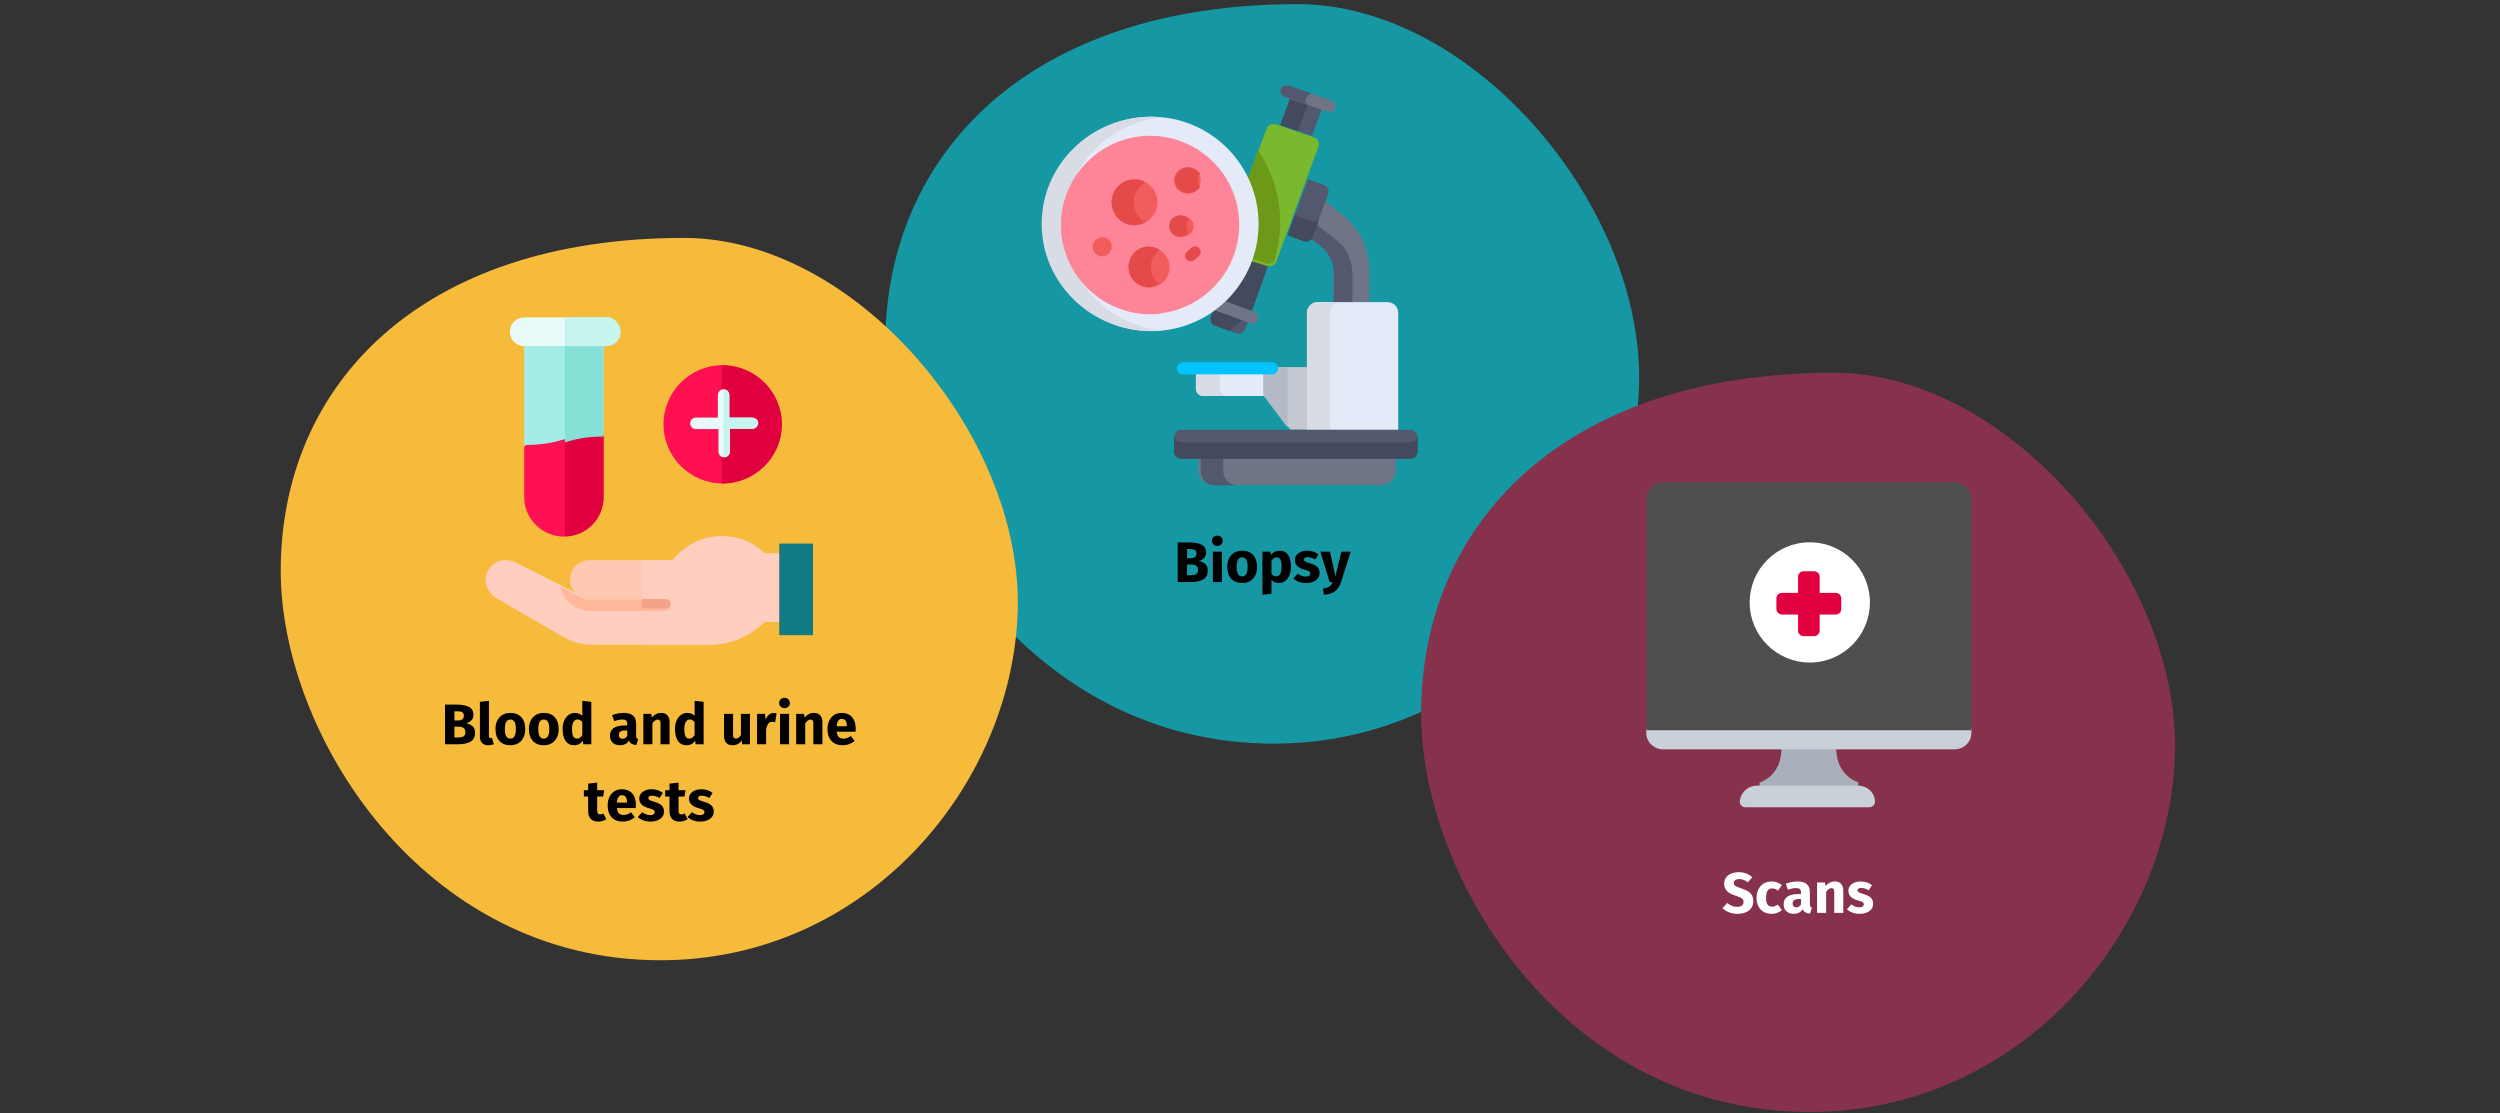
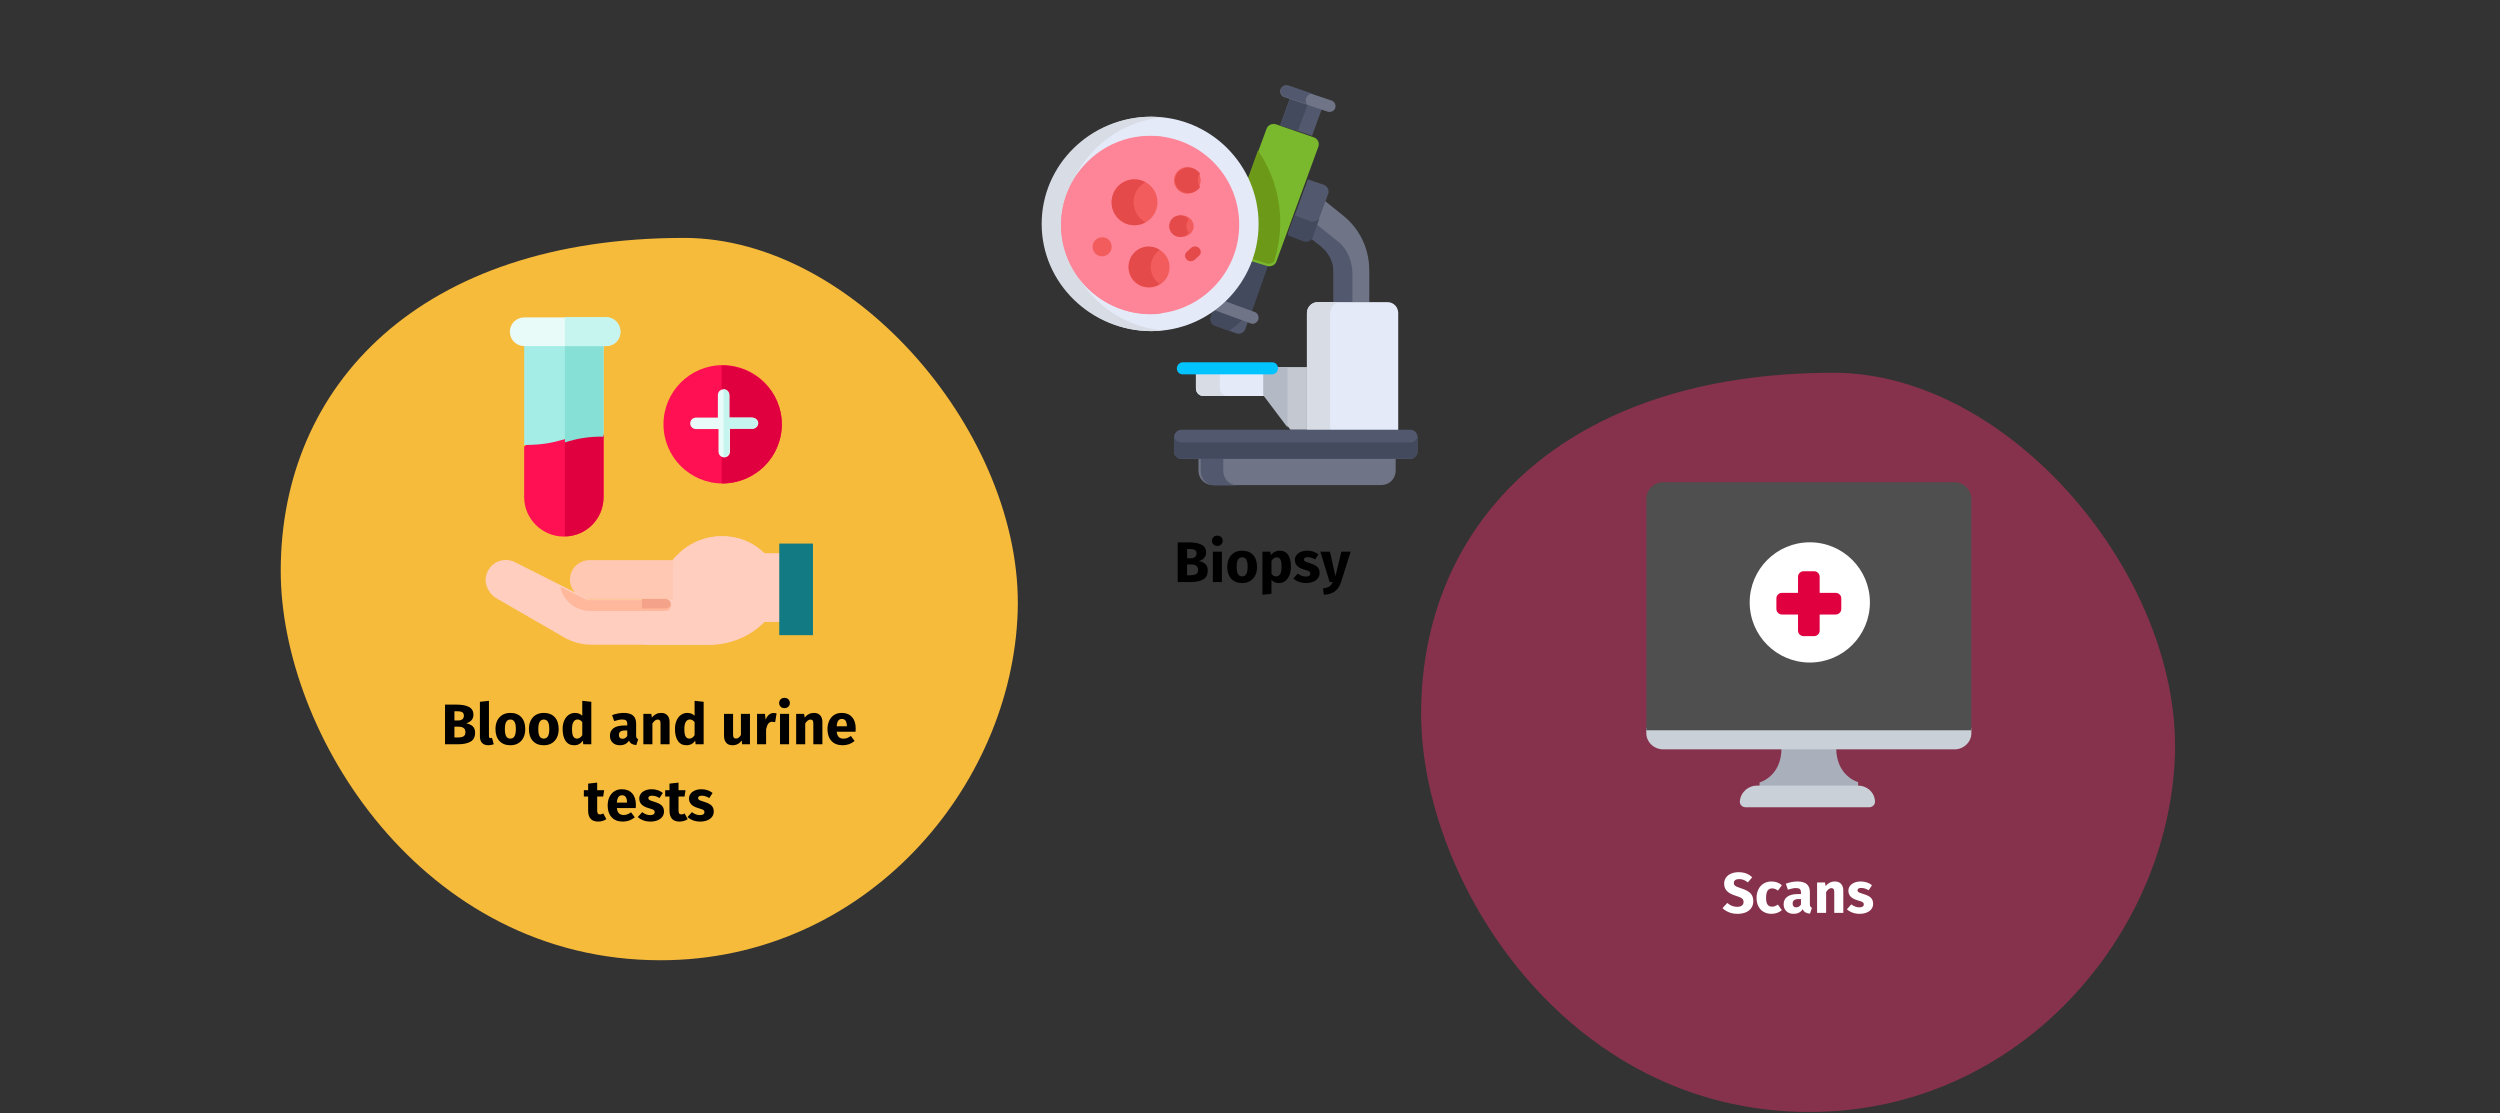
<svg xmlns="http://www.w3.org/2000/svg" width="786px" height="350px" viewBox="0 0 786 350" version="1.1">
  <rect x="0" y="0" width="786" height="350" fill="#333333" stroke="none" />
  <title>multiples-myelom-diagnostik-en</title>
  <g id="Page-1" stroke="none" stroke-width="1" fill="none" fill-rule="evenodd">
    <g id="vorlage" transform="translate(-123, -95778)">
      <g id="multiples-myelom-diagnostik-en" transform="translate(123, 95778)">
        <rect id="Rectangle" x="0" y="0" width="786" height="349.6" />
        <g id="Group-50" transform="translate(88.262, 1.3)" fill-rule="nonzero">
          <g id="Group">
            <g id="Group-25" transform="translate(190.038, 0)">
-               <path d="M122.1,232.5 C188.1,232.5 235.1,176.7 237,120.3 C238.9,63.9 185,0 129.7,0 C44.9,0 0,47.3 0,107.2 C0,159.4 45.3,232.5 122.1,232.5 Z" id="Oval-Copy-28" fill="#1598A4" />
              <path d="M95.979,181.7 C97.695,181.7 99.03,181.427 99.984,180.881 C100.938,180.335 101.415,179.396 101.415,178.064 C101.415,177.152 101.154,176.468 100.632,176.012 C100.11,175.556 99.435,175.25 98.607,175.094 C99.255,174.938 99.798,174.635 100.236,174.185 C100.674,173.735 100.893,173.144 100.893,172.412 C100.893,171.284 100.431,170.471 99.507,169.973 C98.583,169.475 97.245,169.226 95.493,169.226 L95.493,169.226 L91.965,169.226 L91.965,181.7 L95.979,181.7 Z M96.015,174.212 L94.917,174.212 L94.917,171.314 L95.781,171.314 C96.513,171.314 97.047,171.419 97.383,171.629 C97.719,171.839 97.887,172.196 97.887,172.7 C97.887,173.708 97.263,174.212 96.015,174.212 L96.015,174.212 Z M95.997,179.558 L94.917,179.558 L94.917,176.174 L96.213,176.174 C97.653,176.174 98.373,176.75 98.373,177.902 C98.373,178.538 98.172,178.973 97.77,179.207 C97.368,179.441 96.777,179.558 95.997,179.558 L95.997,179.558 Z M104.421,170.342 C104.913,170.342 105.318,170.189 105.636,169.883 C105.954,169.577 106.113,169.19 106.113,168.722 C106.113,168.254 105.954,167.867 105.636,167.561 C105.318,167.255 104.913,167.102 104.421,167.102 C103.929,167.102 103.527,167.255 103.215,167.561 C102.903,167.867 102.747,168.254 102.747,168.722 C102.747,169.19 102.903,169.577 103.215,169.883 C103.527,170.189 103.929,170.342 104.421,170.342 Z M105.861,181.7 L105.861,172.142 L103.017,172.142 L103.017,181.7 L105.861,181.7 Z M112.233,182.006 C113.193,182.006 114.024,181.796 114.726,181.376 C115.428,180.956 115.968,180.365 116.346,179.603 C116.724,178.841 116.913,177.95 116.913,176.93 C116.913,175.322 116.499,174.071 115.671,173.177 C114.843,172.283 113.697,171.836 112.233,171.836 C111.273,171.836 110.442,172.046 109.74,172.466 C109.038,172.886 108.498,173.477 108.12,174.239 C107.742,175.001 107.553,175.892 107.553,176.912 C107.553,178.52 107.97,179.771 108.804,180.665 C109.638,181.559 110.781,182.006 112.233,182.006 Z M112.233,179.918 C111.645,179.918 111.21,179.678 110.928,179.198 C110.646,178.718 110.505,177.956 110.505,176.912 C110.505,175.892 110.649,175.139 110.937,174.653 C111.225,174.167 111.657,173.924 112.233,173.924 C112.821,173.924 113.256,174.164 113.538,174.644 C113.82,175.124 113.961,175.886 113.961,176.93 C113.961,177.95 113.817,178.703 113.529,179.189 C113.241,179.675 112.809,179.918 112.233,179.918 Z M118.605,185.696 L121.449,185.39 L121.449,181.016 C122.037,181.676 122.811,182.006 123.771,182.006 C124.539,182.006 125.211,181.787 125.787,181.349 C126.363,180.911 126.804,180.305 127.11,179.531 C127.416,178.757 127.569,177.878 127.569,176.894 C127.569,175.298 127.275,174.056 126.687,173.168 C126.099,172.28 125.205,171.836 124.005,171.836 C123.501,171.836 123.009,171.947 122.529,172.169 C122.049,172.391 121.623,172.736 121.251,173.204 L121.251,173.204 L121.107,172.142 L118.605,172.142 L118.605,185.696 Z M122.907,179.918 C122.319,179.918 121.833,179.636 121.449,179.072 L121.449,179.072 L121.449,175.04 C121.665,174.68 121.914,174.404 122.196,174.212 C122.478,174.02 122.781,173.924 123.105,173.924 C123.609,173.924 123.987,174.143 124.239,174.581 C124.491,175.019 124.617,175.802 124.617,176.93 C124.617,178.922 124.047,179.918 122.907,179.918 Z M132.339,182.006 C133.131,182.006 133.851,181.88 134.499,181.628 C135.147,181.376 135.657,181.013 136.029,180.539 C136.401,180.065 136.587,179.504 136.587,178.856 C136.587,178.04 136.344,177.401 135.858,176.939 C135.372,176.477 134.631,176.102 133.635,175.814 C133.059,175.646 132.633,175.502 132.357,175.382 C132.081,175.262 131.898,175.145 131.808,175.031 C131.718,174.917 131.673,174.77 131.673,174.59 C131.673,174.362 131.772,174.185 131.97,174.059 C132.168,173.933 132.453,173.87 132.825,173.87 C133.617,173.87 134.403,174.116 135.183,174.608 L135.183,174.608 L136.227,173.006 C135.771,172.634 135.243,172.346 134.643,172.142 C134.043,171.938 133.401,171.836 132.717,171.836 C131.937,171.836 131.25,171.965 130.656,172.223 C130.062,172.481 129.606,172.829 129.288,173.267 C128.97,173.705 128.811,174.2 128.811,174.752 C128.811,175.484 129.045,176.096 129.513,176.588 C129.981,177.08 130.689,177.464 131.637,177.74 C132.237,177.908 132.675,178.049 132.951,178.163 C133.227,178.277 133.413,178.4 133.509,178.532 C133.605,178.664 133.653,178.844 133.653,179.072 C133.653,179.36 133.53,179.582 133.284,179.738 C133.038,179.894 132.699,179.972 132.267,179.972 C131.379,179.972 130.533,179.66 129.729,179.036 L129.729,179.036 L128.343,180.584 C128.823,181.028 129.408,181.376 130.098,181.628 C130.788,181.88 131.535,182.006 132.339,182.006 Z M137.937,185.696 C139.401,185.612 140.568,185.237 141.438,184.571 C142.308,183.905 142.935,182.954 143.319,181.718 L143.319,181.718 L146.361,172.142 L143.427,172.142 L141.555,179.882 L139.845,172.142 L136.821,172.142 L139.737,181.7 L140.709,181.7 C140.445,182.336 140.094,182.798 139.656,183.086 C139.218,183.374 138.543,183.578 137.631,183.698 L137.631,183.698 L137.937,185.696 Z" id="Biopsy" fill="#000000" />
            </g>
            <g id="Group-25_1_" transform="translate(-0, 73.5)">
              <path d="M119.4,227.1 C183.9,227.1 229.9,172.6 231.7,117.5 C233.5,62.4 180.9,0 126.8,0 C43.9,0 0,46.2 0,104.7 C0,155.7 44.3,227.1 119.4,227.1 Z" id="Oval-Copy-28_1_" fill="#F7BB3C" />
              <path d="M55.671,159.2 C57.387,159.2 58.722,158.927 59.676,158.381 C60.63,157.835 61.107,156.896 61.107,155.564 C61.107,154.652 60.846,153.968 60.324,153.512 C59.802,153.056 59.127,152.75 58.299,152.594 C58.947,152.438 59.49,152.135 59.928,151.685 C60.366,151.235 60.585,150.644 60.585,149.912 C60.585,148.784 60.123,147.971 59.199,147.473 C58.275,146.975 56.937,146.726 55.185,146.726 L55.185,146.726 L51.657,146.726 L51.657,159.2 L55.671,159.2 Z M55.707,151.712 L54.609,151.712 L54.609,148.814 L55.473,148.814 C56.205,148.814 56.739,148.919 57.075,149.129 C57.411,149.339 57.579,149.696 57.579,150.2 C57.579,151.208 56.955,151.712 55.707,151.712 L55.707,151.712 Z M55.689,157.058 L54.609,157.058 L54.609,153.674 L55.905,153.674 C57.345,153.674 58.065,154.25 58.065,155.402 C58.065,156.038 57.864,156.473 57.462,156.707 C57.06,156.941 56.469,157.058 55.689,157.058 L55.689,157.058 Z M65.247,159.506 C65.883,159.506 66.459,159.398 66.975,159.182 L66.975,159.182 L66.417,157.166 C66.273,157.226 66.117,157.256 65.949,157.256 C65.625,157.256 65.463,157.058 65.463,156.662 L65.463,156.662 L65.463,145.538 L62.619,145.844 L62.619,156.77 C62.619,157.646 62.85,158.321 63.312,158.795 C63.774,159.269 64.419,159.506 65.247,159.506 Z M72.195,159.506 C73.155,159.506 73.986,159.296 74.688,158.876 C75.39,158.456 75.93,157.865 76.308,157.103 C76.686,156.341 76.875,155.45 76.875,154.43 C76.875,152.822 76.461,151.571 75.633,150.677 C74.805,149.783 73.659,149.336 72.195,149.336 C71.235,149.336 70.404,149.546 69.702,149.966 C69,150.386 68.46,150.977 68.082,151.739 C67.704,152.501 67.515,153.392 67.515,154.412 C67.515,156.02 67.932,157.271 68.766,158.165 C69.6,159.059 70.743,159.506 72.195,159.506 Z M72.195,157.418 C71.607,157.418 71.172,157.178 70.89,156.698 C70.608,156.218 70.467,155.456 70.467,154.412 C70.467,153.392 70.611,152.639 70.899,152.153 C71.187,151.667 71.619,151.424 72.195,151.424 C72.783,151.424 73.218,151.664 73.5,152.144 C73.782,152.624 73.923,153.386 73.923,154.43 C73.923,155.45 73.779,156.203 73.491,156.689 C73.203,157.175 72.771,157.418 72.195,157.418 Z M82.707,159.506 C83.667,159.506 84.498,159.296 85.2,158.876 C85.902,158.456 86.442,157.865 86.82,157.103 C87.198,156.341 87.387,155.45 87.387,154.43 C87.387,152.822 86.973,151.571 86.145,150.677 C85.317,149.783 84.171,149.336 82.707,149.336 C81.747,149.336 80.916,149.546 80.214,149.966 C79.512,150.386 78.972,150.977 78.594,151.739 C78.216,152.501 78.027,153.392 78.027,154.412 C78.027,156.02 78.444,157.271 79.278,158.165 C80.112,159.059 81.255,159.506 82.707,159.506 Z M82.707,157.418 C82.119,157.418 81.684,157.178 81.402,156.698 C81.12,156.218 80.979,155.456 80.979,154.412 C80.979,153.392 81.123,152.639 81.411,152.153 C81.699,151.667 82.131,151.424 82.707,151.424 C83.295,151.424 83.73,151.664 84.012,152.144 C84.294,152.624 84.435,153.386 84.435,154.43 C84.435,155.45 84.291,156.203 84.003,156.689 C83.715,157.175 83.283,157.418 82.707,157.418 Z M92.265,159.506 C93.405,159.506 94.311,159.032 94.983,158.084 L94.983,158.084 L95.127,159.2 L97.647,159.2 L97.647,145.844 L94.803,145.538 L94.803,150.236 C94.203,149.636 93.447,149.336 92.535,149.336 C91.767,149.336 91.086,149.552 90.492,149.984 C89.898,150.416 89.439,151.016 89.115,151.784 C88.791,152.552 88.629,153.422 88.629,154.394 C88.629,155.978 88.938,157.226 89.556,158.138 C90.174,159.05 91.077,159.506 92.265,159.506 Z M93.147,157.418 C92.643,157.418 92.256,157.196 91.986,156.752 C91.716,156.308 91.581,155.528 91.581,154.412 C91.581,153.392 91.737,152.636 92.049,152.144 C92.361,151.652 92.781,151.406 93.309,151.406 C93.609,151.406 93.876,151.472 94.11,151.604 C94.344,151.736 94.575,151.94 94.803,152.216 L94.803,152.216 L94.803,156.338 C94.359,157.058 93.807,157.418 93.147,157.418 Z M106.611,159.506 C107.907,159.506 108.867,159.026 109.491,158.066 C109.695,158.522 109.983,158.855 110.355,159.065 C110.727,159.275 111.207,159.404 111.795,159.452 L111.795,159.452 L112.389,157.598 C112.161,157.514 111.996,157.388 111.894,157.22 C111.792,157.052 111.741,156.788 111.741,156.428 L111.741,156.428 L111.741,152.72 C111.741,151.592 111.423,150.746 110.787,150.182 C110.151,149.618 109.149,149.336 107.781,149.336 C107.241,149.336 106.656,149.396 106.026,149.516 C105.396,149.636 104.781,149.81 104.181,150.038 L104.181,150.038 L104.829,151.91 C105.297,151.754 105.753,151.631 106.197,151.541 C106.641,151.451 107.019,151.406 107.331,151.406 C107.931,151.406 108.351,151.511 108.591,151.721 C108.831,151.931 108.951,152.318 108.951,152.882 L108.951,152.882 L108.951,153.296 L107.979,153.296 C106.527,153.296 105.417,153.572 104.649,154.124 C103.881,154.676 103.497,155.474 103.497,156.518 C103.497,157.406 103.779,158.126 104.343,158.678 C104.907,159.23 105.663,159.506 106.611,159.506 Z M107.439,157.472 C107.091,157.472 106.818,157.367 106.62,157.157 C106.422,156.947 106.323,156.65 106.323,156.266 C106.323,155.786 106.482,155.432 106.8,155.204 C107.118,154.976 107.601,154.862 108.249,154.862 L108.249,154.862 L108.951,154.862 L108.951,156.554 C108.591,157.166 108.087,157.472 107.439,157.472 Z M116.853,159.2 L116.853,152.666 C117.381,151.838 117.933,151.424 118.509,151.424 C118.809,151.424 119.034,151.517 119.184,151.703 C119.334,151.889 119.409,152.222 119.409,152.702 L119.409,152.702 L119.409,159.2 L122.253,159.2 L122.253,152.216 C122.253,151.304 122.019,150.596 121.551,150.092 C121.083,149.588 120.435,149.336 119.607,149.336 C119.019,149.336 118.488,149.456 118.014,149.696 C117.54,149.936 117.099,150.296 116.691,150.776 L116.691,150.776 L116.493,149.642 L114.009,149.642 L114.009,159.2 L116.853,159.2 Z M127.581,159.506 C128.721,159.506 129.627,159.032 130.299,158.084 L130.299,158.084 L130.443,159.2 L132.963,159.2 L132.963,145.844 L130.119,145.538 L130.119,150.236 C129.519,149.636 128.763,149.336 127.851,149.336 C127.083,149.336 126.402,149.552 125.808,149.984 C125.214,150.416 124.755,151.016 124.431,151.784 C124.107,152.552 123.945,153.422 123.945,154.394 C123.945,155.978 124.254,157.226 124.872,158.138 C125.49,159.05 126.393,159.506 127.581,159.506 Z M128.463,157.418 C127.959,157.418 127.572,157.196 127.302,156.752 C127.032,156.308 126.897,155.528 126.897,154.412 C126.897,153.392 127.053,152.636 127.365,152.144 C127.677,151.652 128.097,151.406 128.625,151.406 C128.925,151.406 129.192,151.472 129.426,151.604 C129.66,151.736 129.891,151.94 130.119,152.216 L130.119,152.216 L130.119,156.338 C129.675,157.058 129.123,157.418 128.463,157.418 Z M142.035,159.506 C143.271,159.506 144.237,159.002 144.933,157.994 L144.933,157.994 L145.059,159.2 L147.525,159.2 L147.525,149.642 L144.681,149.642 L144.681,156.284 C144.249,157.028 143.733,157.4 143.133,157.4 C142.821,157.4 142.59,157.307 142.44,157.121 C142.29,156.935 142.215,156.608 142.215,156.14 L142.215,156.14 L142.215,149.642 L139.371,149.642 L139.371,156.5 C139.371,157.448 139.596,158.186 140.046,158.714 C140.496,159.242 141.159,159.506 142.035,159.506 Z M152.601,159.2 L152.601,154.466 C152.769,153.686 153,153.101 153.294,152.711 C153.588,152.321 154.017,152.126 154.581,152.126 C154.797,152.126 155.085,152.168 155.445,152.252 L155.445,152.252 L155.895,149.498 C155.607,149.414 155.289,149.372 154.941,149.372 C154.389,149.372 153.894,149.561 153.456,149.939 C153.018,150.317 152.691,150.836 152.475,151.496 L152.475,151.496 L152.241,149.642 L149.757,149.642 L149.757,159.2 L152.601,159.2 Z M158.379,147.842 C158.871,147.842 159.276,147.689 159.594,147.383 C159.912,147.077 160.071,146.69 160.071,146.222 C160.071,145.754 159.912,145.367 159.594,145.061 C159.276,144.755 158.871,144.602 158.379,144.602 C157.887,144.602 157.485,144.755 157.173,145.061 C156.861,145.367 156.705,145.754 156.705,146.222 C156.705,146.69 156.861,147.077 157.173,147.383 C157.485,147.689 157.887,147.842 158.379,147.842 Z M159.819,159.2 L159.819,149.642 L156.975,149.642 L156.975,159.2 L159.819,159.2 Z M164.895,159.2 L164.895,152.666 C165.423,151.838 165.975,151.424 166.551,151.424 C166.851,151.424 167.076,151.517 167.226,151.703 C167.376,151.889 167.451,152.222 167.451,152.702 L167.451,152.702 L167.451,159.2 L170.295,159.2 L170.295,152.216 C170.295,151.304 170.061,150.596 169.593,150.092 C169.125,149.588 168.477,149.336 167.649,149.336 C167.061,149.336 166.53,149.456 166.056,149.696 C165.582,149.936 165.141,150.296 164.733,150.776 L164.733,150.776 L164.535,149.642 L162.051,149.642 L162.051,159.2 L164.895,159.2 Z M176.703,159.506 C178.071,159.506 179.313,159.062 180.429,158.174 L180.429,158.174 L179.259,156.59 C178.839,156.878 178.449,157.091 178.089,157.229 C177.729,157.367 177.357,157.436 176.973,157.436 C176.337,157.436 175.839,157.274 175.479,156.95 C175.119,156.626 174.891,156.062 174.795,155.258 L174.795,155.258 L180.717,155.258 C180.753,154.97 180.771,154.628 180.771,154.232 C180.771,152.696 180.381,151.496 179.601,150.632 C178.821,149.768 177.741,149.336 176.361,149.336 C175.425,149.336 174.621,149.561 173.949,150.011 C173.277,150.461 172.767,151.073 172.419,151.847 C172.071,152.621 171.897,153.494 171.897,154.466 C171.897,156.002 172.311,157.226 173.139,158.138 C173.967,159.05 175.155,159.506 176.703,159.506 Z M177.981,153.548 L174.795,153.548 C174.855,152.72 175.02,152.126 175.29,151.766 C175.56,151.406 175.941,151.226 176.433,151.226 C177.441,151.226 177.957,151.958 177.981,153.422 L177.981,153.422 L177.981,153.548 Z M99.78,183.506 C100.236,183.506 100.695,183.44 101.157,183.308 C101.619,183.176 102.024,182.99 102.372,182.75 L102.372,182.75 L101.418,180.95 C101.058,181.154 100.716,181.256 100.392,181.256 C100.08,181.256 99.852,181.16 99.708,180.968 C99.564,180.776 99.492,180.458 99.492,180.014 L99.492,180.014 L99.492,175.622 L101.382,175.622 L101.688,173.642 L99.492,173.642 L99.492,171.248 L96.648,171.572 L96.648,173.642 L95.298,173.642 L95.298,175.622 L96.648,175.622 L96.648,180.05 C96.648,182.342 97.692,183.494 99.78,183.506 Z M107.592,183.506 C108.96,183.506 110.202,183.062 111.318,182.174 L111.318,182.174 L110.148,180.59 C109.728,180.878 109.338,181.091 108.978,181.229 C108.618,181.367 108.246,181.436 107.862,181.436 C107.226,181.436 106.728,181.274 106.368,180.95 C106.008,180.626 105.78,180.062 105.684,179.258 L105.684,179.258 L111.606,179.258 C111.642,178.97 111.66,178.628 111.66,178.232 C111.66,176.696 111.27,175.496 110.49,174.632 C109.71,173.768 108.63,173.336 107.25,173.336 C106.314,173.336 105.51,173.561 104.838,174.011 C104.166,174.461 103.656,175.073 103.308,175.847 C102.96,176.621 102.786,177.494 102.786,178.466 C102.786,180.002 103.2,181.226 104.028,182.138 C104.856,183.05 106.044,183.506 107.592,183.506 Z M108.87,177.548 L105.684,177.548 C105.744,176.72 105.909,176.126 106.179,175.766 C106.449,175.406 106.83,175.226 107.322,175.226 C108.33,175.226 108.846,175.958 108.87,177.422 L108.87,177.422 L108.87,177.548 Z M116.25,183.506 C117.042,183.506 117.762,183.38 118.41,183.128 C119.058,182.876 119.568,182.513 119.94,182.039 C120.312,181.565 120.498,181.004 120.498,180.356 C120.498,179.54 120.255,178.901 119.769,178.439 C119.283,177.977 118.542,177.602 117.546,177.314 C116.97,177.146 116.544,177.002 116.268,176.882 C115.992,176.762 115.809,176.645 115.719,176.531 C115.629,176.417 115.584,176.27 115.584,176.09 C115.584,175.862 115.683,175.685 115.881,175.559 C116.079,175.433 116.364,175.37 116.736,175.37 C117.528,175.37 118.314,175.616 119.094,176.108 L119.094,176.108 L120.138,174.506 C119.682,174.134 119.154,173.846 118.554,173.642 C117.954,173.438 117.312,173.336 116.628,173.336 C115.848,173.336 115.161,173.465 114.567,173.723 C113.973,173.981 113.517,174.329 113.199,174.767 C112.881,175.205 112.722,175.7 112.722,176.252 C112.722,176.984 112.956,177.596 113.424,178.088 C113.892,178.58 114.6,178.964 115.548,179.24 C116.148,179.408 116.586,179.549 116.862,179.663 C117.138,179.777 117.324,179.9 117.42,180.032 C117.516,180.164 117.564,180.344 117.564,180.572 C117.564,180.86 117.441,181.082 117.195,181.238 C116.949,181.394 116.61,181.472 116.178,181.472 C115.29,181.472 114.444,181.16 113.64,180.536 L113.64,180.536 L112.254,182.084 C112.734,182.528 113.319,182.876 114.009,183.128 C114.699,183.38 115.446,183.506 116.25,183.506 Z M125.358,183.506 C125.814,183.506 126.273,183.44 126.735,183.308 C127.197,183.176 127.602,182.99 127.95,182.75 L127.95,182.75 L126.996,180.95 C126.636,181.154 126.294,181.256 125.97,181.256 C125.658,181.256 125.43,181.16 125.286,180.968 C125.142,180.776 125.07,180.458 125.07,180.014 L125.07,180.014 L125.07,175.622 L126.96,175.622 L127.266,173.642 L125.07,173.642 L125.07,171.248 L122.226,171.572 L122.226,173.642 L120.876,173.642 L120.876,175.622 L122.226,175.622 L122.226,180.05 C122.226,182.342 123.27,183.494 125.358,183.506 Z M131.892,183.506 C132.684,183.506 133.404,183.38 134.052,183.128 C134.7,182.876 135.21,182.513 135.582,182.039 C135.954,181.565 136.14,181.004 136.14,180.356 C136.14,179.54 135.897,178.901 135.411,178.439 C134.925,177.977 134.184,177.602 133.188,177.314 C132.612,177.146 132.186,177.002 131.91,176.882 C131.634,176.762 131.451,176.645 131.361,176.531 C131.271,176.417 131.226,176.27 131.226,176.09 C131.226,175.862 131.325,175.685 131.523,175.559 C131.721,175.433 132.006,175.37 132.378,175.37 C133.17,175.37 133.956,175.616 134.736,176.108 L134.736,176.108 L135.78,174.506 C135.324,174.134 134.796,173.846 134.196,173.642 C133.596,173.438 132.954,173.336 132.27,173.336 C131.49,173.336 130.803,173.465 130.209,173.723 C129.615,173.981 129.159,174.329 128.841,174.767 C128.523,175.205 128.364,175.7 128.364,176.252 C128.364,176.984 128.598,177.596 129.066,178.088 C129.534,178.58 130.242,178.964 131.19,179.24 C131.79,179.408 132.228,179.549 132.504,179.663 C132.78,179.777 132.966,179.9 133.062,180.032 C133.158,180.164 133.206,180.344 133.206,180.572 C133.206,180.86 133.083,181.082 132.837,181.238 C132.591,181.394 132.252,181.472 131.82,181.472 C130.932,181.472 130.086,181.16 129.282,180.536 L129.282,180.536 L127.896,182.084 C128.376,182.528 128.961,182.876 129.651,183.128 C130.341,183.38 131.088,183.506 131.892,183.506 Z" id="Bloodandurinetests" fill="#000000" />
            </g>
            <g id="Group-26" transform="translate(358.538, 115.9)">
              <path d="M122.1,232.4 C188.1,232.4 235.1,176.6 237,120.2 C238.8,63.8 185,0 129.7,0 C44.9,0 0,47.3 0,107.2 C0,159.3 45.3,232.4 122.1,232.4 Z" id="Oval-Copy-29" fill="#87324C" />
              <path d="M99.487,170.106 C100.507,170.106 101.389,169.941 102.133,169.611 C102.877,169.281 103.447,168.819 103.843,168.225 C104.239,167.631 104.437,166.944 104.437,166.164 C104.437,165.072 104.137,164.229 103.537,163.635 C102.937,163.041 102.001,162.54 100.729,162.132 C100.057,161.916 99.553,161.73 99.217,161.574 C98.881,161.418 98.647,161.253 98.515,161.079 C98.383,160.905 98.317,160.68 98.317,160.404 C98.317,160.008 98.467,159.705 98.767,159.495 C99.067,159.285 99.475,159.18 99.991,159.18 C100.963,159.18 101.875,159.528 102.727,160.224 L102.727,160.224 L104.095,158.622 C103.531,158.082 102.904,157.68 102.214,157.416 C101.524,157.152 100.711,157.02 99.775,157.02 C98.911,157.02 98.137,157.167 97.453,157.461 C96.769,157.755 96.235,158.175 95.851,158.721 C95.467,159.267 95.275,159.9 95.275,160.62 C95.275,161.556 95.566,162.33 96.148,162.942 C96.73,163.554 97.711,164.07 99.091,164.49 C99.703,164.682 100.171,164.862 100.495,165.03 C100.819,165.198 101.047,165.387 101.179,165.597 C101.311,165.807 101.377,166.068 101.377,166.38 C101.377,166.86 101.2,167.235 100.846,167.505 C100.492,167.775 100.009,167.91 99.397,167.91 C98.797,167.91 98.242,167.808 97.732,167.604 C97.222,167.4 96.727,167.094 96.247,166.686 L96.247,166.686 L94.753,168.324 C95.317,168.864 95.992,169.296 96.778,169.62 C97.564,169.944 98.467,170.106 99.487,170.106 Z M110.197,170.106 C111.397,170.106 112.471,169.728 113.419,168.972 L113.419,168.972 L112.177,167.208 C111.805,167.436 111.487,167.601 111.223,167.703 C110.959,167.805 110.665,167.856 110.341,167.856 C109.729,167.856 109.261,167.646 108.937,167.226 C108.613,166.806 108.451,166.092 108.451,165.084 C108.451,164.04 108.613,163.284 108.937,162.816 C109.261,162.348 109.741,162.114 110.377,162.114 C110.989,162.114 111.595,162.342 112.195,162.798 L112.195,162.798 L113.419,161.106 C112.951,160.71 112.453,160.416 111.925,160.224 C111.397,160.032 110.803,159.936 110.143,159.936 C109.207,159.936 108.385,160.155 107.677,160.593 C106.969,161.031 106.423,161.64 106.039,162.42 C105.655,163.2 105.463,164.094 105.463,165.102 C105.463,166.11 105.655,166.989 106.039,167.739 C106.423,168.489 106.969,169.071 107.677,169.485 C108.385,169.899 109.225,170.106 110.197,170.106 Z M117.091,170.106 C118.387,170.106 119.347,169.626 119.971,168.666 C120.175,169.122 120.463,169.455 120.835,169.665 C121.207,169.875 121.687,170.004 122.275,170.052 L122.275,170.052 L122.869,168.198 C122.641,168.114 122.476,167.988 122.374,167.82 C122.272,167.652 122.221,167.388 122.221,167.028 L122.221,167.028 L122.221,163.32 C122.221,162.192 121.903,161.346 121.267,160.782 C120.631,160.218 119.629,159.936 118.261,159.936 C117.721,159.936 117.136,159.996 116.506,160.116 C115.876,160.236 115.261,160.41 114.661,160.638 L114.661,160.638 L115.309,162.51 C115.777,162.354 116.233,162.231 116.677,162.141 C117.121,162.051 117.499,162.006 117.811,162.006 C118.411,162.006 118.831,162.111 119.071,162.321 C119.311,162.531 119.431,162.918 119.431,163.482 L119.431,163.482 L119.431,163.896 L118.459,163.896 C117.007,163.896 115.897,164.172 115.129,164.724 C114.361,165.276 113.977,166.074 113.977,167.118 C113.977,168.006 114.259,168.726 114.823,169.278 C115.387,169.83 116.143,170.106 117.091,170.106 Z M117.919,168.072 C117.571,168.072 117.298,167.967 117.1,167.757 C116.902,167.547 116.803,167.25 116.803,166.866 C116.803,166.386 116.962,166.032 117.28,165.804 C117.598,165.576 118.081,165.462 118.729,165.462 L118.729,165.462 L119.431,165.462 L119.431,167.154 C119.071,167.766 118.567,168.072 117.919,168.072 Z M127.333,169.8 L127.333,163.266 C127.861,162.438 128.413,162.024 128.989,162.024 C129.289,162.024 129.514,162.117 129.664,162.303 C129.814,162.489 129.889,162.822 129.889,163.302 L129.889,163.302 L129.889,169.8 L132.733,169.8 L132.733,162.816 C132.733,161.904 132.499,161.196 132.031,160.692 C131.563,160.188 130.915,159.936 130.087,159.936 C129.499,159.936 128.968,160.056 128.494,160.296 C128.02,160.536 127.579,160.896 127.171,161.376 L127.171,161.376 L126.973,160.242 L124.489,160.242 L124.489,169.8 L127.333,169.8 Z M137.863,170.106 C138.655,170.106 139.375,169.98 140.023,169.728 C140.671,169.476 141.181,169.113 141.553,168.639 C141.925,168.165 142.111,167.604 142.111,166.956 C142.111,166.14 141.868,165.501 141.382,165.039 C140.896,164.577 140.155,164.202 139.159,163.914 C138.583,163.746 138.157,163.602 137.881,163.482 C137.605,163.362 137.422,163.245 137.332,163.131 C137.242,163.017 137.197,162.87 137.197,162.69 C137.197,162.462 137.296,162.285 137.494,162.159 C137.692,162.033 137.977,161.97 138.349,161.97 C139.141,161.97 139.927,162.216 140.707,162.708 L140.707,162.708 L141.751,161.106 C141.295,160.734 140.767,160.446 140.167,160.242 C139.567,160.038 138.925,159.936 138.241,159.936 C137.461,159.936 136.774,160.065 136.18,160.323 C135.586,160.581 135.13,160.929 134.812,161.367 C134.494,161.805 134.335,162.3 134.335,162.852 C134.335,163.584 134.569,164.196 135.037,164.688 C135.505,165.18 136.213,165.564 137.161,165.84 C137.761,166.008 138.199,166.149 138.475,166.263 C138.751,166.377 138.937,166.5 139.033,166.632 C139.129,166.764 139.177,166.944 139.177,167.172 C139.177,167.46 139.054,167.682 138.808,167.838 C138.562,167.994 138.223,168.072 137.791,168.072 C136.903,168.072 136.057,167.76 135.253,167.136 L135.253,167.136 L133.867,168.684 C134.347,169.128 134.932,169.476 135.622,169.728 C136.312,169.98 137.059,170.106 137.863,170.106 Z" id="Scans" fill="#FFFFFF" />
            </g>
          </g>
          <g id="test-tube" transform="translate(64.415, 98.4)">
            <path d="M12.123,40.7 L12.123,56.6 C12.123,63.4 17.723,69 24.623,69 C31.523,69 37.123,63.5 37.123,56.6 L37.123,37.1 L22.823,31.8 L12.123,40.7 Z" id="Path" fill="#FF1053" />
            <path d="M24.923,32.6 L24.923,68.9 C31.623,68.9 37.023,63.4 37.023,56.6 L37.023,37.2 L24.923,32.6 Z" id="Path_1_" fill="#E0003F" />
            <path d="M12.123,40.2 C24.623,40.2 24.623,36.7 37.123,36.7 L37.123,8.8 L24.623,5.3 L12.123,8.8 L12.123,40.2 Z" id="Path_2_" fill="#A4EDE6" />
            <path d="M24.923,9.1 L24.923,39.4 C28.823,38.1 32.923,37.5 37.023,37.6 L37.023,9.1 L24.923,9.1 Z" id="Path_3_" fill="#86E0D5" />
            <path d="M37.823,9.1 L12.123,9.1 C9.623,9.1 7.623,7.1 7.623,4.6 L7.623,4.6 C7.623,2.1 9.623,0.1 12.123,0.1 L37.823,0.1 C40.323,0.1 42.323,2.1 42.323,4.6 L42.323,4.6 C42.423,7.1 40.323,9.1 37.823,9.1 Z" id="Rectangle_1_" fill="#E9FBF8" />
            <path d="M38.023,-3.55271368e-15 L24.923,-3.55271368e-15 L24.923,9.1 L38.023,9.1 C40.423,9.1 42.423,7.1 42.423,4.6 C42.423,2.1 40.423,-3.55271368e-15 38.023,-3.55271368e-15 Z" id="Path_4_" fill="#C6F4EE" />
            <circle id="Oval" fill="#FF1053" cx="74.523" cy="33.7" r="18.6" />
            <path d="M74.223,15.2 L74.223,52.3 C84.723,52.3 93.123,44 93.123,33.7 C93.123,23.4 84.623,15.2 74.223,15.2 Z" id="Path_5_" fill="#E0003F" />
            <path d="M83.723,31.6 L76.623,31.6 L76.623,24.5 C76.623,23.5 75.823,22.7 74.823,22.7 C73.823,22.7 73.023,23.5 73.023,24.5 L73.023,31.6 L66.123,31.6 C65.123,31.6 64.323,32.4 64.323,33.4 C64.323,34.4 65.123,35.2 66.123,35.2 L73.223,35.2 L73.223,42.3 C73.223,43.3 74.023,44.1 75.023,44.1 C76.023,44.1 76.823,43.3 76.823,42.3 L76.823,35.1 L83.923,35.1 C84.923,35.1 85.723,34.3 85.723,33.3 C85.723,32.3 84.723,31.6 83.723,31.6 Z" id="Path_6_" fill="#E9FBF8" />
            <path d="M83.723,31.6 L76.623,31.6 L76.623,24.5 C76.623,23.5 75.823,22.7 74.823,22.7 L74.823,43.9 C75.823,43.9 76.623,43.1 76.623,42.1 L76.623,35.1 L83.723,35.1 C84.723,35.1 85.523,34.3 85.523,33.3 C85.523,32.3 84.723,31.6 83.723,31.6 Z" id="Path_7_" fill="#C6F4EE" />
            <path d="M68.923,88.6 L32.723,88.6 C29.323,88.6 26.523,85.9 26.523,82.5 C26.523,79.1 29.323,76.4 32.723,76.4 L68.923,76.4 L68.923,88.6 L68.923,88.6 Z" id="Path_8_" fill="#FFC8B3" />
-             <polygon id="Path_9_" fill="#FFCEBF" points="49.223 76.5 68.923 76.5 68.923 88.6 49.223 88.6" />
            <path d="M87.723,74.3 L87.723,74.3 C84.323,70.8 79.623,68.9 74.723,68.9 L74.523,68.9 C69.223,68.9 64.123,71 60.423,74.8 L59.123,76.1 L59.123,88.7 L32.323,88.7 L9.323,77.1 C6.723,75.7 3.423,76.3 1.523,78.6 C0.323,80 -0.277,82 0.123,83.8 C0.523,85.6 1.623,87.3 3.223,88.3 L24.523,100.6 C27.223,102.2 30.323,103 33.423,103 L70.523,103 C77.023,103 83.223,100.4 87.723,95.8 L99.923,95.8 L99.923,74.3 L87.723,74.3 Z" id="Path_10_" fill="#FFCEBF" />
            <path d="M87.123,74.3 L87.123,74.3 C83.723,70.8 79.123,68.9 74.323,68.9 L74.123,68.9 C68.923,68.9 63.923,71 60.223,74.8 L58.923,76.1 L58.923,88.7 L49.823,88.7 L49.823,103 L70.023,103 C76.423,103 82.523,100.4 87.023,95.8 L99.023,95.8 L99.023,74.3 L87.123,74.3 Z" id="Path_11_" fill="#FFCEBF" />
            <path d="M32.923,92.4 L56.523,92.4 C57.523,92.4 58.323,91.6 58.323,90.7 C58.323,89.8 57.523,89 56.523,89 L32.123,89 L23.523,84.8 C24.323,89.2 28.323,92.4 32.923,92.4 Z" id="Path_12_" fill="#FFB89C" />
            <path d="M56.423,88.6 L49.123,88.6 L49.123,91.6 L56.423,91.6 C57.423,91.6 58.223,90.9 58.223,90.1 C58.223,89.3 57.423,88.6 56.423,88.6 Z" id="Path_13_" fill="#F4A38A" />
            <polygon id="Path_14_" fill="#117A83" points="102.923 100 92.323 100 92.323 71.2 102.923 71.2" />
          </g>
          <g id="biopsy" transform="translate(239.238, 25.513)">
            <path d="M48.5,88.587 L48.5,95.287 C48.5,96.587 49.5,97.687 50.8,97.687 L71.2,97.687 L71.2,88.587 L48.5,88.587 L48.5,88.587 Z" id="Path_15_" fill="#E4EAF8" />
            <path d="M56,95.287 L56,88.587 L48.5,88.587 L48.5,95.287 C48.5,96.587 49.5,97.687 50.8,97.687 L58.3,97.687 C57.1,97.687 56,96.587 56,95.287 Z" id="Path_16_" fill="#D8DCE5" />
            <polygon id="Path_17_" fill="#C3C8D1" points="69.7 88.587 69.7 97.187 78.2 108.287 83.4 108.287 83.4 88.587" />
            <polygon id="Path_18_" fill="#B3BAC6" points="77.3 88.587 69.7 88.587 69.7 97.487 77.3 107.587" />
            <path d="M91.8,58.187 L91.8,68.187 L103,68.187 L103,58.187 C103,51.387 100,45.087 94.7,40.887 L88.1,35.587 L84.2,46.587 C84.2,46.687 84.2,46.687 84.1,46.687 L87.7,49.587 C90.3,51.787 91.8,54.887 91.8,58.187 Z" id="Path_19_" fill="#707487" />
            <path d="M93.6,49.487 L85.8,43.187 L84.2,47.687 C84.2,47.787 84.2,47.787 84.1,47.787 L87.7,50.587 C90.3,52.687 91.8,55.687 91.8,58.987 L91.8,68.887 L97.7,68.887 L97.7,58.987 C97.7,55.787 96.2,51.587 93.6,49.487 L93.6,49.487 Z" id="Path_20_" fill="#52586D" />
            <path d="M88.7,31.287 L83.7,29.587 L77.4,46.687 L82.4,48.387 C83.6,48.787 84.9,48.187 85.3,47.087 L90.1,34.087 C90.5,32.887 89.8,31.687 88.7,31.287 Z" id="Path_21_" fill="#52586D" />
            <path d="M84.3,42.687 L79.5,40.887 L77.4,47.187 L82.4,49.087 C83.6,49.487 84.8,48.887 85.3,47.687 L87.3,41.887 C86.5,42.787 85.3,43.087 84.3,42.687 L84.3,42.687 Z" id="Path_22_" fill="#434A5E" />
            <path d="M66.3,54.587 C63.9,61.487 59.8,66.787 53.9,70.887 L53.2,72.787 C52.8,73.887 53.4,75.187 54.5,75.587 L61.2,77.987 C62.3,78.387 63.6,77.787 64,76.687 L71.2,56.387 L66.3,54.587 Z" id="Path_23_" fill="#52586D" />
            <path d="M66.3,70.387 L71.3,56.287 L66.3,54.487 C63.9,61.387 59.8,66.787 53.9,70.887 L53.2,72.787 C52.8,73.887 53.4,75.187 54.5,75.587 L59,77.187 C61.7,75.287 64.1,72.987 66.3,70.387 L66.3,70.387 Z" id="Path_24_" fill="#434A5E" />
            <path d="M66.4,74.987 C66.2,74.987 66,74.987 65.8,74.887 L53.5,70.387 C52.6,70.087 52.1,68.987 52.4,67.987 C52.7,66.987 53.8,66.487 54.7,66.787 L67,71.287 C67.9,71.587 68.4,72.687 68.1,73.687 C67.8,74.487 67.1,74.987 66.4,74.987 L66.4,74.987 Z" id="Path_25_" fill="#707487" />
            <polygon id="Path_26_" fill="#52586D" points="75 12.487 78.7 2.287 88.7 5.787 85 15.887" />
            <polygon id="Path_27_" fill="#434A5E" points="75 12.587 78.6 3.087 84.1 4.887 80.5 14.387" />
            <path d="M89.9,8.287 L76.3,3.687 C75.3,3.387 74.8,2.287 75.1,1.287 C75.5,0.287 76.5,-0.213 77.5,0.187 L91.1,4.787 C92.1,5.087 92.6,6.187 92.3,7.187 C92,8.087 90.9,8.587 89.9,8.287 Z" id="Path_28_" fill="#707487" />
            <path d="M83.1,4.087 C83.4,3.287 84.1,2.787 84.9,2.587 L77.7,0.087 C76.7,-0.213 75.6,0.287 75.2,1.187 C74.8,2.187 75.4,3.287 76.4,3.587 L83.4,5.987 C83,5.487 82.9,4.787 83.1,4.087 L83.1,4.087 Z" id="Path_29_" fill="#52586D" />
            <path d="M72.4,90.887 L44.4,90.887 C43.3,90.887 42.5,90.087 42.5,88.987 C42.5,87.987 43.4,87.087 44.4,87.087 L72.4,87.087 C73.5,87.087 74.3,87.887 74.3,88.987 C74.3,90.087 73.4,90.887 72.4,90.887 Z" id="Path_30_" fill="#00C3FF" />
            <path d="M49.3,116.587 L49.3,121.187 C49.3,123.687 51.3,125.687 53.8,125.687 L106.8,125.687 C109.3,125.687 111.3,123.687 111.3,121.187 L111.3,116.587 L49.3,116.587 Z" id="Path_31_" fill="#707487" />
            <path d="M57.1,121.287 L57.1,116.687 L50,116.687 L50,121.287 C50,123.787 51.9,125.787 54.3,125.787 L61.4,125.787 C59,125.687 57.1,123.687 57.1,121.287 L57.1,121.287 Z" id="Path_32_" fill="#52586D" />
            <path d="M112.1,109.787 L112.1,71.587 C112.1,69.687 110.6,68.187 108.8,68.187 L86.7,68.187 C84.9,68.187 83.4,69.787 83.4,71.587 L83.4,109.787 L112.1,109.787 Z" id="Path_33_" fill="#E4EAF8" />
            <path d="M94,68.187 L86.7,68.187 C84.9,68.187 83.4,69.787 83.4,71.587 L83.4,109.787 L90.7,109.787 L90.7,71.587 C90.7,69.687 92.1,68.187 94,68.187 L94,68.187 Z" id="Path_34_" fill="#D8DCE5" />
            <path d="M85.6,16.387 L73.7,12.287 C72.5,11.887 71.1,12.487 70.7,13.687 L64.4,30.787 C66.3,34.887 67,38.987 67,43.787 C67,47.587 66.2,51.487 65,54.987 L70.8,56.787 C72,57.187 73.4,56.587 73.8,55.387 L87,19.287 C87.4,18.087 86.8,16.787 85.6,16.387 L85.6,16.387 Z" id="Path_35_" fill="#7AB92D" />
            <path d="M68,20.487 L64.5,30.287 C66.3,34.387 67,38.387 67,43.087 C67,46.887 66.2,50.687 65,54.187 L70.6,55.987 C71.5,56.287 72.5,55.987 73.1,55.387 C74.3,51.487 75,47.387 75,43.187 C75,34.687 72.4,26.887 68,20.487 L68,20.487 Z" id="Path_36_" fill="#6C9918" />
            <path d="M115.9,108.287 L43.9,108.287 C42.7,108.287 41.6,109.387 41.6,110.687 L41.6,115.087 C41.6,116.387 42.6,117.487 43.9,117.487 L115.9,117.487 C117.1,117.487 118.2,116.387 118.2,115.087 L118.2,110.687 C118.2,109.387 117.2,108.287 115.9,108.287 L115.9,108.287 Z" id="Path_37_" fill="#52586D" />
            <path d="M115.9,112.287 L43.9,112.287 C42.8,112.287 41.9,111.587 41.7,110.587 C41.7,110.787 41.6,110.887 41.6,111.087 L41.6,115.187 C41.6,116.387 42.6,117.387 43.9,117.387 L115.9,117.387 C117.1,117.387 118.2,116.387 118.2,115.187 L118.2,111.087 C118.2,110.887 118.2,110.787 118.1,110.587 C117.9,111.587 117,112.287 115.9,112.287 Z" id="Path_38_" fill="#434A5E" />
            <path d="M34.5,77.287 C15.9,77.287 0.8,62.187 0.8,43.587 C0.8,24.987 15.9,9.887 34.5,9.887 C53.1,9.887 68.2,24.987 68.2,43.587 C68.2,62.187 53.1,77.287 34.5,77.287 Z" id="Path_39_" fill="#E4EAF8" />
            <path d="M7,43.587 C7,26.187 20.6,11.787 37.9,10.087 C36.8,9.987 35.6,9.887 34.4,9.887 C15.4,9.887 0,24.987 0,43.587 C0,62.187 15.5,77.287 34.5,77.287 C35.7,77.287 36.8,77.187 38,77.087 C20.6,75.387 7,60.987 7,43.587 L7,43.587 Z" id="Path_40_" fill="#D8DCE5" />
            <path d="M34.1,15.887 C18.7,15.887 6.1,28.487 6.1,43.887 C6.1,59.287 18.7,71.887 34.1,71.887 C49.5,71.887 62.1,59.287 62.1,43.887 C62.2,28.487 49.6,15.887 34.1,15.887 Z" id="Path_41_" fill="#FE8598" />
            <path d="M13.1,43.987 C13.1,29.687 24,17.887 37.9,16.187 C36.8,16.087 35.6,15.987 34.4,15.987 C18.8,15.987 6.1,28.587 6.1,43.987 C6.1,59.387 18.8,71.987 34.4,71.987 C35.6,71.987 36.7,71.887 37.9,71.787 C23.9,70.087 13.1,58.187 13.1,43.987 Z" id="Path_42_" fill="#FE8598" />
            <path d="M40.2,57.187 C40.2,60.787 37.3,63.587 33.8,63.587 C30.2,63.587 27.4,60.687 27.4,57.187 C27.4,53.587 30.3,50.787 33.8,50.787 C37.3,50.787 40.2,53.687 40.2,57.187 Z" id="Path_43_" fill="#F25C5C" />
            <path d="M34.3,57.187 C34.3,54.987 35.4,52.987 37.1,51.787 C36.1,51.087 34.9,50.687 33.6,50.687 C30.1,50.687 27.3,53.587 27.3,57.087 C27.3,60.687 30.1,63.487 33.6,63.487 C34.9,63.487 36.1,63.087 37.1,62.387 C35.5,61.387 34.3,59.487 34.3,57.187 Z" id="Path_44_" fill="#E54A4A" />
            <path d="M47.8,44.287 C47.8,46.187 46.1,47.687 44,47.687 C41.9,47.687 40.2,46.187 40.2,44.287 C40.2,42.387 41.9,40.887 44,40.887 C46.1,40.887 47.8,42.487 47.8,44.287 Z" id="Path_45_" fill="#F25C5C" />
            <path d="M45.5,44.287 C45.5,43.487 45.8,42.787 46.2,42.187 C45.6,41.387 44.6,40.887 43.5,40.887 C41.6,40.887 40.1,42.387 40.1,44.287 C40.1,46.187 41.6,47.687 43.5,47.687 C44.6,47.687 45.5,47.187 46.2,46.387 C45.8,45.887 45.5,45.087 45.5,44.287 Z" id="Path_46_" fill="#E54A4A" />
            <path d="M36.4,36.787 C36.4,40.787 33.2,43.987 29.2,43.987 C25.2,43.987 22,40.787 22,36.787 C22,32.787 25.2,29.587 29.2,29.587 C33.2,29.587 36.4,32.787 36.4,36.787 Z" id="Path_47_" fill="#F25C5C" />
            <path d="M28.9,36.787 C28.9,34.087 30.4,31.687 32.6,30.487 C31.6,29.887 30.4,29.587 29.1,29.587 C25.2,29.587 22,32.787 22,36.787 C22,40.787 25.2,43.987 29.1,43.987 C30.4,43.987 31.5,43.687 32.6,43.087 C30.4,41.787 28.9,39.487 28.9,36.787 Z" id="Path_48_" fill="#E54A4A" />
            <path d="M22,50.787 C22,52.487 20.6,53.787 19,53.787 C17.3,53.787 16,52.387 16,50.787 C16,49.087 17.4,47.787 19,47.787 C20.7,47.687 22,49.087 22,50.787 Z" id="Path_49_" fill="#F25C5C" />
            <path d="M50,29.887 C50,32.187 48.1,34.087 45.8,34.087 C43.5,34.087 41.6,32.187 41.6,29.887 C41.6,27.587 43.5,25.687 45.8,25.687 C48.1,25.687 50,27.587 50,29.887 Z" id="Path_50_" fill="#F25C5C" />
            <g id="Group_1_" transform="translate(41.9, 25.887)" fill="#E54A4A">
              <path d="M7.2,4 C7.2,3.2 7.4,2.5 7.9,1.9 C7.1,0.8 5.8,0 4.3,0 C1.9,0 0,1.8 0,4 C0,6.2 1.9,8 4.3,8 C5.8,8 7.2,7.2 7.9,6.1 C7.4,5.5 7.2,4.8 7.2,4 Z" id="Path_51_" />
              <path d="M3.7,28.9 C3,28.2 3,27.2 3.7,26.5 L5,25.3 C5.7,24.6 6.9,24.6 7.6,25.3 C8.3,26 8.3,27 7.6,27.7 L6.3,28.9 C5.5,29.6 4.4,29.6 3.7,28.9 Z" id="Path_52_" />
            </g>
          </g>
          <g id="Group-3" transform="translate(429.338, 150.3)">
            <g id="heart-rate-monitor">
              <path d="M66.6,94.3 C66.6,94.3 59.7,92.5 59.7,83.5 L59.7,81.8 L42.5,81.8 L42.5,83.6 C42.5,92.6 35.6,94.4 35.6,94.4 L35.6,96.2 L66.6,96.2 L66.6,94.3 Z" id="Path_53_" fill="#A9B0BB" />
              <path d="M102.2,77.2 L102.2,78.9 C102.2,81.7 99.8,84 96.9,84 L5.3,84 C2.4,84 0,81.7 0,78.9 L0,77.2 L102.2,77.2 Z" id="Path_54_" fill="#CAD0D7" />
              <path d="M102.2,5.3 L102.2,78 L0,78 L0,5.3 C0,2.4 2.4,0 5.3,0 L96.9,0 C99.8,0 102.2,2.4 102.2,5.3 Z" id="Path_55_" fill="#4F4F4F" />
              <path d="M94.6,24 L94.6,53.2 C94.6,62.7 86.9,70.4 77.4,70.4 L24,70.4 C14.5,70.4 6.8,62.7 6.8,53.2 L6.8,24.1 C6.8,14.6 14.5,6.9 24,6.9 L77.4,6.9 C86.9,6.8 94.6,14.5 94.6,24 Z" id="Rectangle_2_" fill="#4F4F4F" />
              <path d="M34.8,95.4 L66.6,95.4 C69.5,95.4 71.9,97.7 71.9,100.5 C71.9,101.4 71.1,102.2 70.1,102.2 L31.2,102.2 C30.2,102.2 29.4,101.4 29.4,100.5 C29.5,97.7 31.9,95.4 34.8,95.4 Z" id="Path_56_" fill="#CAD0D7" />
            </g>
            <g id="Group-2" transform="translate(32.5, 18.9)">
              <circle id="Oval_1_" fill="#FFFFFF" cx="18.9" cy="18.9" r="18.9" />
              <path d="M28.8,17.6 L28.8,21 C28.8,21.9 28,22.7 27.1,22.7 L22,22.7 L22,27.8 C22,28.7 21.2,29.5 20.3,29.5 L16.9,29.5 C16,29.5 15.2,28.7 15.2,27.8 L15.2,22.7 L10.1,22.7 C9.2,22.7 8.4,21.9 8.4,21 L8.4,17.6 C8.4,16.7 9.2,15.9 10.1,15.9 L15.2,15.9 L15.2,10.8 C15.2,9.9 16,9.1 16.9,9.1 L20.3,9.1 C21.2,9.1 22,9.9 22,10.8 L22,15.9 L27.1,15.9 C28,15.9 28.8,16.7 28.8,17.6 Z" id="Path_57_" fill="#E0003F" />
            </g>
          </g>
        </g>
      </g>
    </g>
  </g>
</svg>